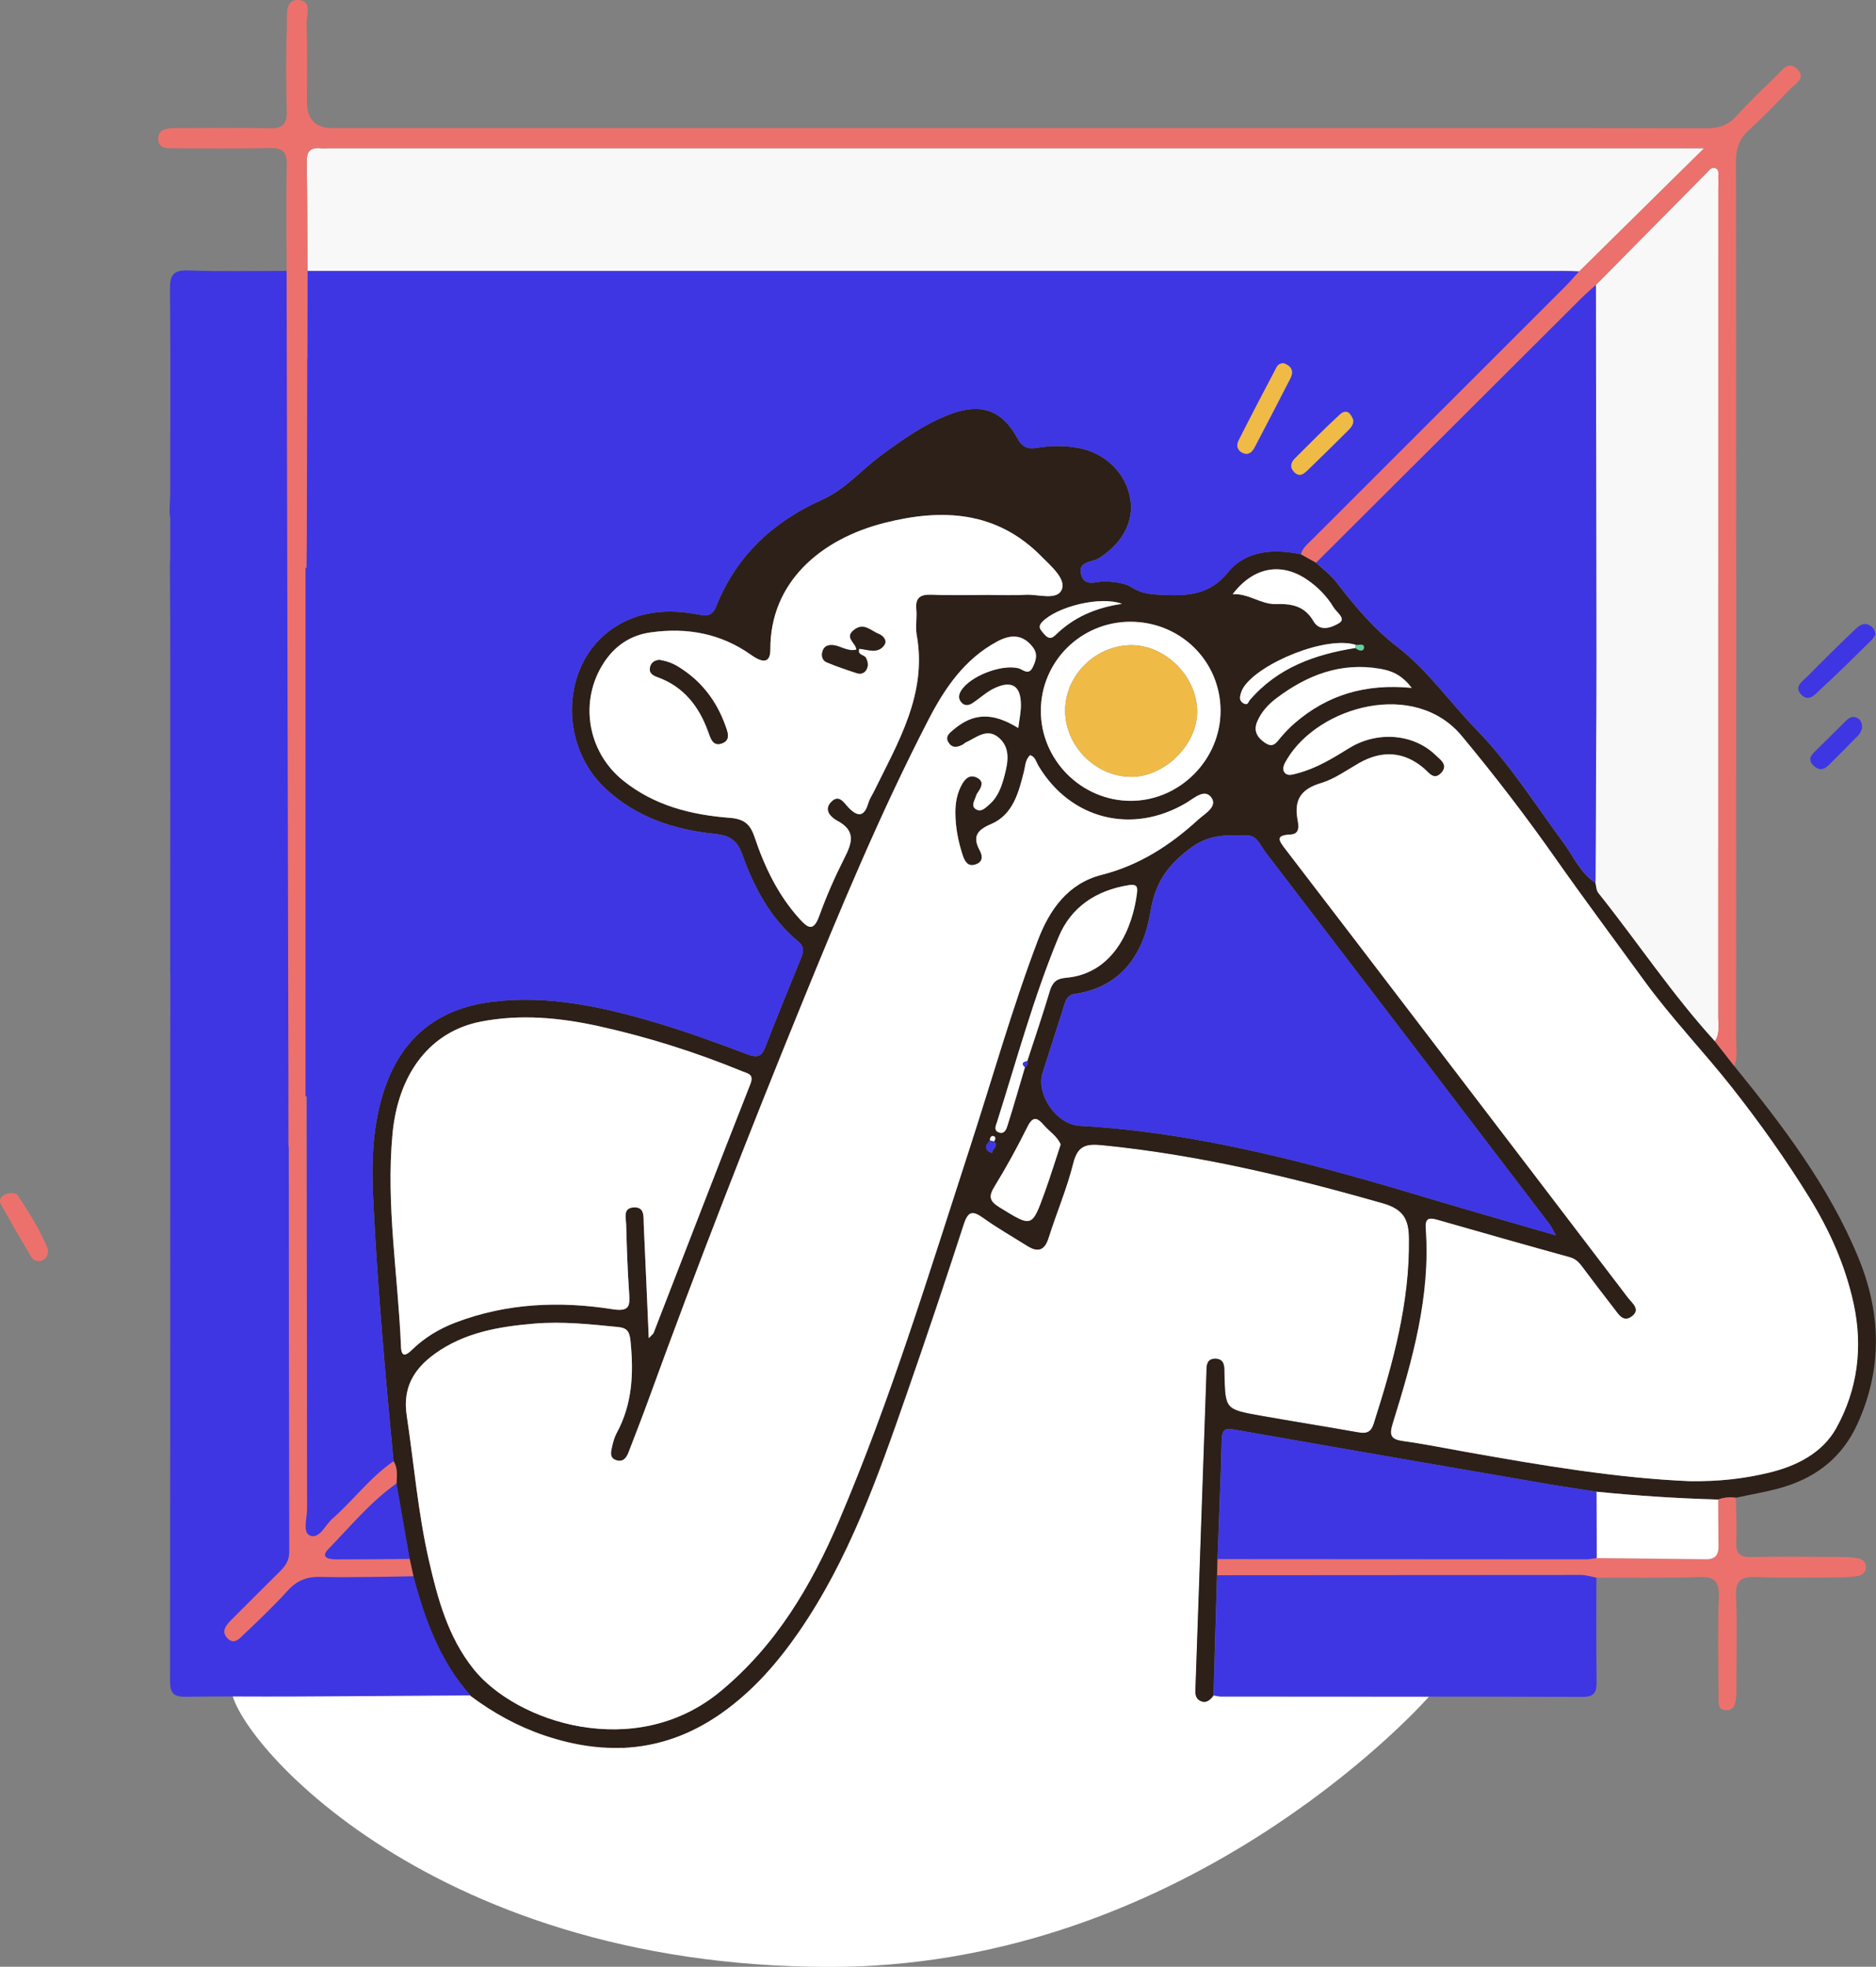
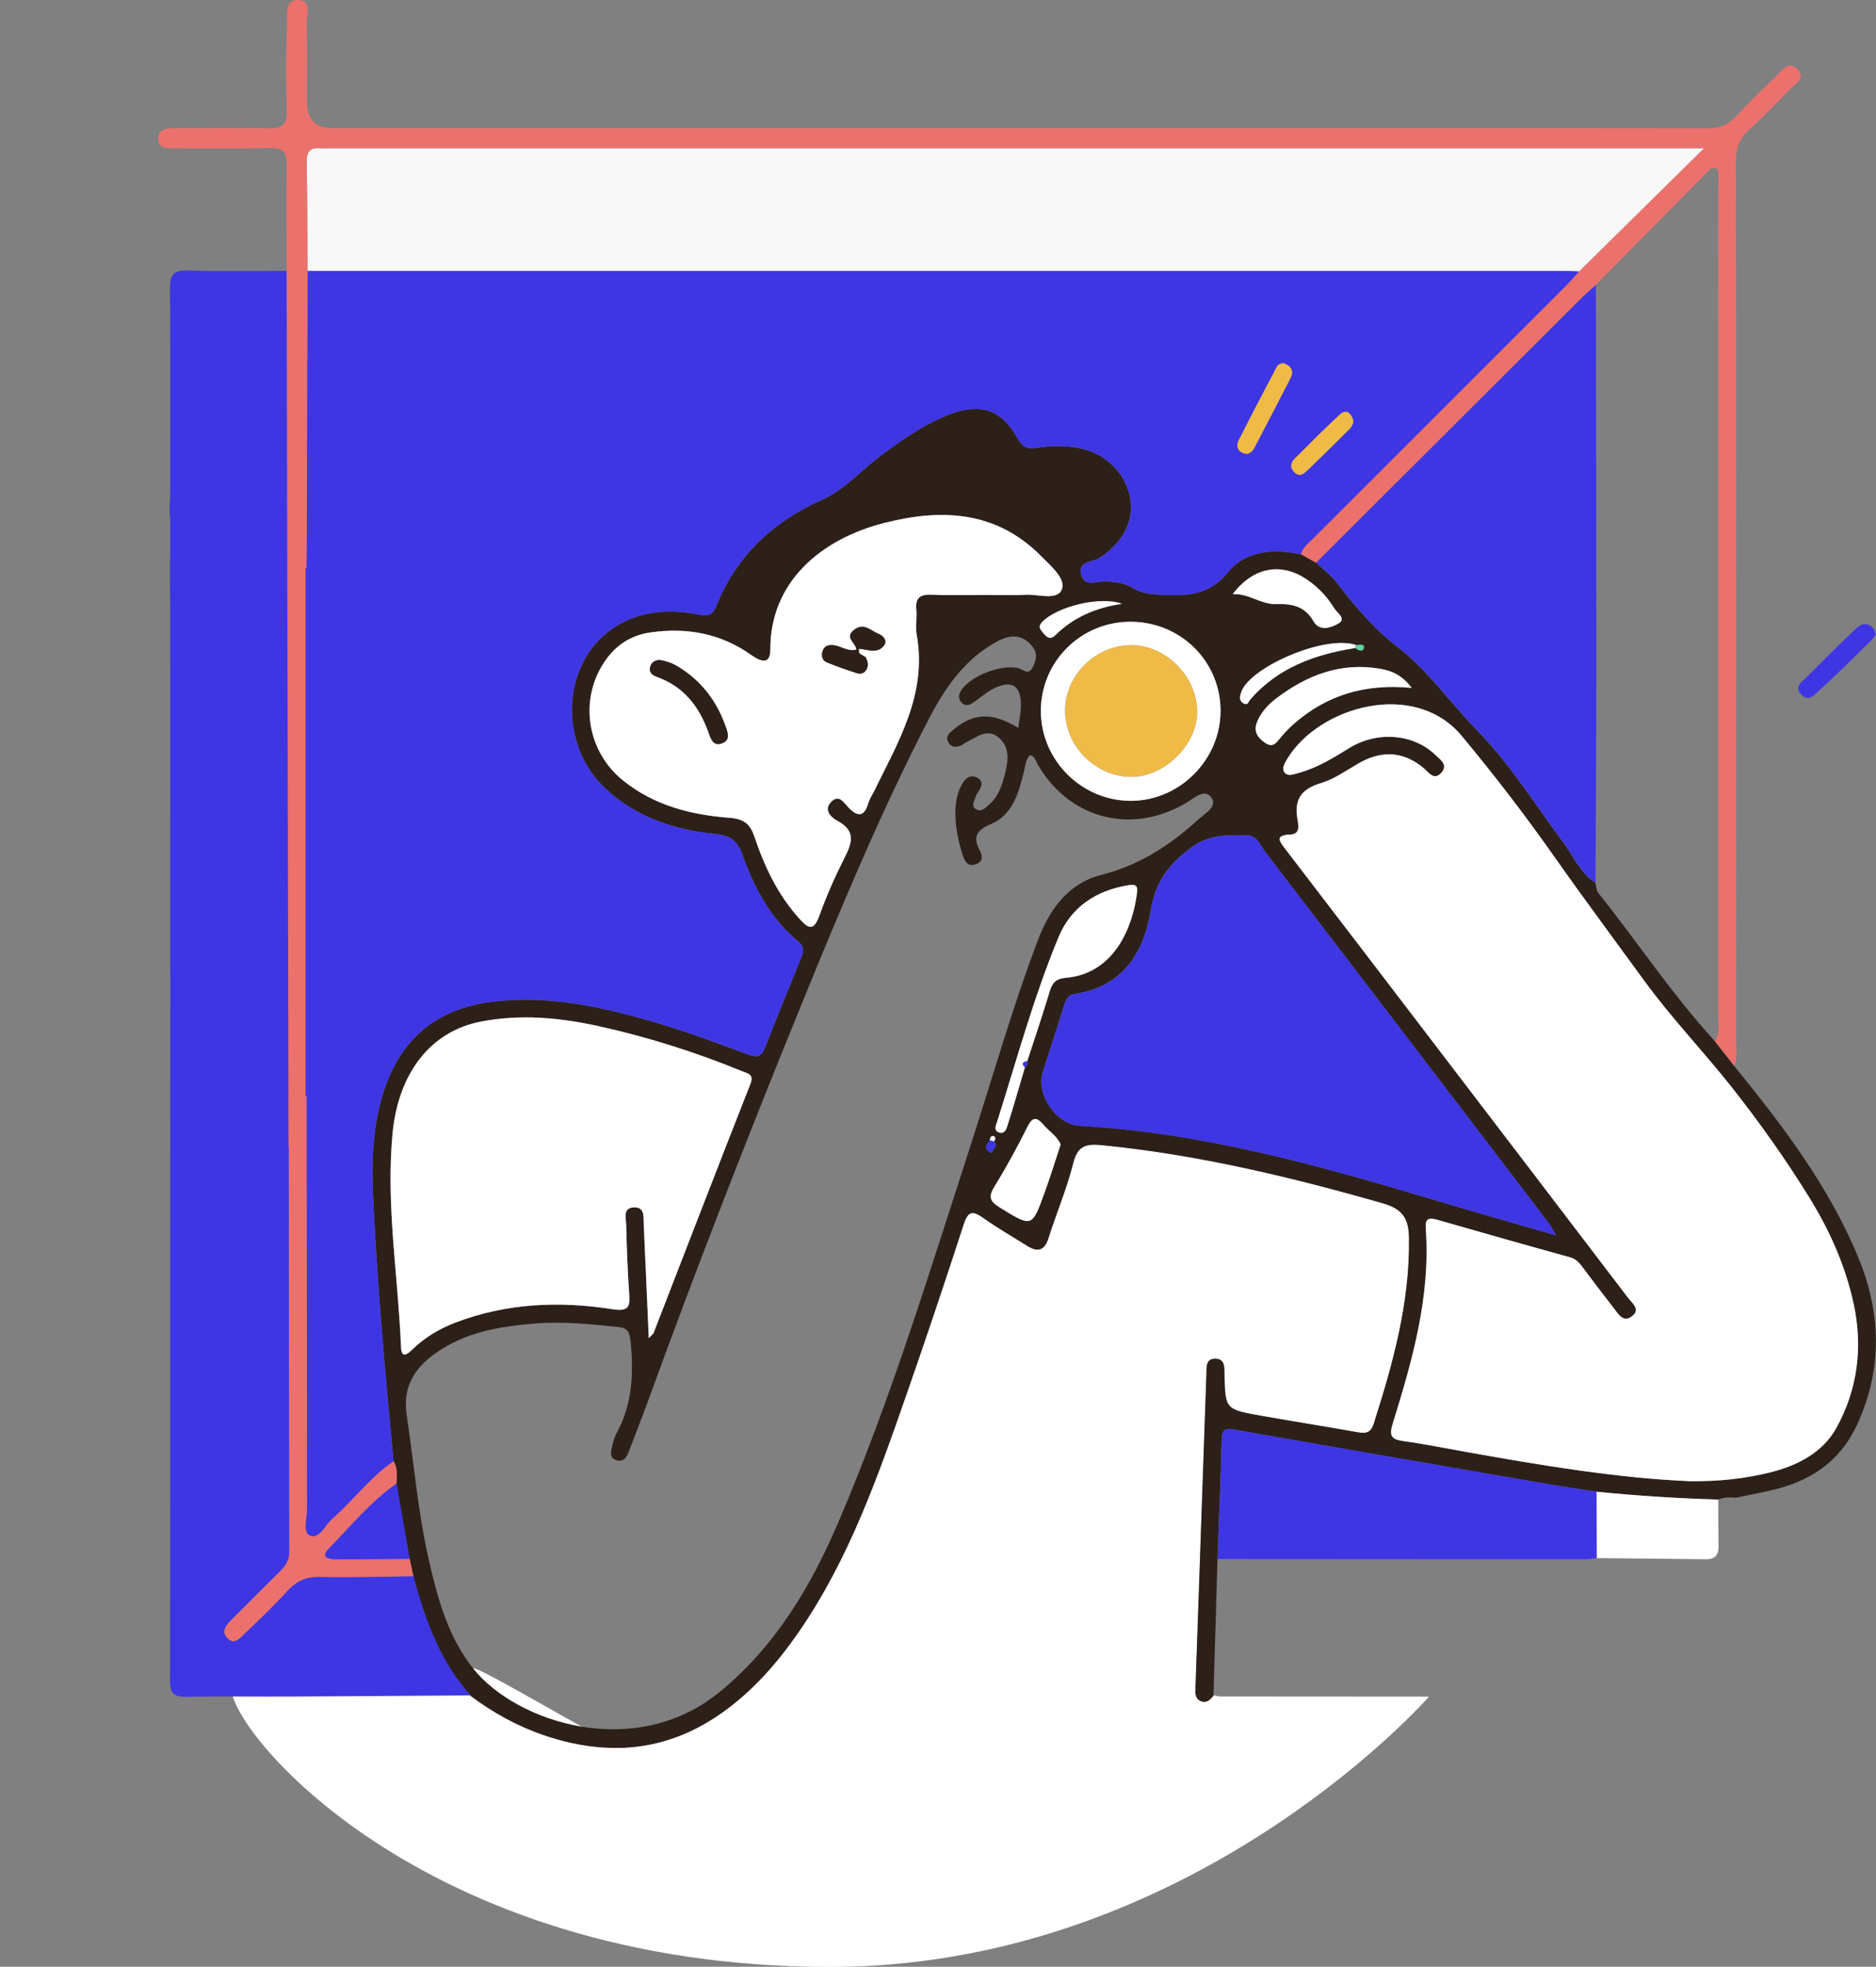
<svg xmlns="http://www.w3.org/2000/svg" id="Layer_1" data-name="Layer 1" viewBox="0 0 260.77 273.36">
  <rect x="0" y="0" width="260.77" height="273.36" fill="#808080" stroke="none" />
  <defs>
    <style> .cls-1 { fill: #f8f8f8; } .cls-1, .cls-2, .cls-3, .cls-4, .cls-5, .cls-6, .cls-7 { stroke-width: 0px; } .cls-2 { fill: #2d2018; } .cls-3 { fill: #3e36e3; } .cls-4 { fill: #63d2a2; } .cls-5 { fill: #fff; } .cls-6 { fill: #f0ba47; } .cls-7 { fill: #ec716c; } </style>
  </defs>
  <path class="cls-5" d="m198.63,235.81c-9.65,0-19.3-.01-28.94-.02-.33,0-.66-.1-.98-.15-.48.64-1.04,1.17-1.88.73-.68-.35-.66-1.05-.63-1.74.51-14.54,1.01-29.09,1.52-43.63.03-.96-.13-2.26,1.37-2.15,1.22.1,1.11,1.23,1.13,2.15.12,4.85.11,4.88,4.97,5.75,4.5.8,9.01,1.51,13.51,2.31,1.1.19,1.85.16,2.27-1.15,2.69-8.41,5.04-16.86,4.91-25.81-.04-2.58-.7-4.03-3.65-4.87-12.8-3.66-25.69-6.75-38.97-8.07-2.21-.22-3.44,0-4.06,2.49-.88,3.53-2.33,6.91-3.43,10.39-.56,1.79-1.5,2.03-2.96,1.11-2.04-1.28-4.14-2.48-6.1-3.88-1.5-1.07-2.13-.97-2.74.9-2.56,7.89-5.2,15.75-7.93,23.58-3.99,11.45-7.99,22.89-14.95,33-2.99,4.34-6.42,8.27-10.76,11.33-4.32,3.05-8.83,4.59-13.51,4.82.51,1.22-21.52-12.15-21.01-10.93.76,5.63-34.4-3.22-33.65,2.41-.76,5.63,26.23,39,83.23,39,46.14,0,77.89-31.61,83.24-37.56Z" />
  <path class="cls-2" d="m54.7,203.09c-1.15-12.07-2.23-24.15-2.82-36.26-.24-4.9-.15-9.77,1.28-14.57,2.28-7.64,7.31-12.04,15.24-13.02,7.86-.98,15.39.71,22.83,2.91,4.29,1.27,8.5,2.82,12.69,4.4,1.33.5,1.93.33,2.44-.98,1.59-4.1,3.26-8.16,4.92-12.24.36-.88.65-1.66-.29-2.44-3.91-3.23-6.19-7.57-7.85-12.22-.7-1.95-1.81-2.57-3.78-2.77-5.64-.58-10.9-2.3-15.16-6.26-6.63-6.15-6.17-17.4.94-22.27,3.64-2.49,7.78-2.77,11.98-1.95,1.32.26,1.95.08,2.45-1.18,2.79-7.02,7.96-11.78,14.72-14.79,3.22-1.44,5.4-4.1,8.12-6.11,3.02-2.22,6.04-4.38,9.58-5.74,4.24-1.63,7.26-.69,9.42,3.29.69,1.28,1.44,1.58,2.77,1.35,1.89-.32,3.8-.33,5.71.02,3.72.68,6.59,3.46,7.21,7.01.56,3.23-1.09,6.23-4.32,8.3-.92.59-2.89.4-2.54,2.13.43,2.09,2.31.99,3.56,1.1,1.26.12,2.55.21,3.59.88,1.35.86,2.76.94,4.28,1.01,3.45.14,6.47.01,9.03-3.15,2.48-3.06,6.35-3.29,10.14-2.5.7.39,1.39.78,2.09,1.17.96.91,2.06,1.7,2.85,2.74,2.54,3.29,5.09,6.37,8.51,9,4.16,3.21,7.31,7.75,11.04,11.58,4.57,4.69,8.05,10.29,11.95,15.54,1.42,1.92,2.37,4.26,4.48,5.64.13.47.12,1.04.4,1.39,5.46,6.83,10.29,14.15,16.21,20.62.9,1.15,1.79,2.29,2.69,3.44,6.68,8.22,13.1,16.62,17.2,26.5,3.24,7.78,3.46,15.59-.13,23.38-2.01,4.35-5.4,7.1-9.86,8.53-2.28.73-4.67,1.09-7.01,1.61-.83-.11-1.65-.05-2.44.24-5.66-.16-11.3-.52-16.93-1.09-2.29-.36-4.59-.69-6.87-1.08-14.37-2.48-28.75-4.96-43.11-7.49-1.24-.22-2.05-.42-2.09,1.29-.14,5.55-.38,11.1-.58,16.65-.02.75-.05,1.5-.07,2.25-.16,5.57-.33,11.13-.49,16.7-.48.64-1.04,1.17-1.88.73-.68-.35-.66-1.05-.63-1.74.51-14.54,1.01-29.09,1.52-43.63.03-.96-.13-2.26,1.37-2.15,1.22.1,1.11,1.23,1.13,2.15.12,4.85.11,4.88,4.97,5.75,4.5.8,9.01,1.51,13.51,2.31,1.1.19,1.85.16,2.27-1.15,2.69-8.41,5.04-16.86,4.91-25.81-.04-2.58-.7-4.03-3.65-4.87-12.8-3.66-25.69-6.75-38.97-8.07-2.21-.22-3.44,0-4.06,2.49-.88,3.53-2.33,6.91-3.43,10.39-.56,1.79-1.5,2.03-2.96,1.11-2.04-1.28-4.14-2.48-6.1-3.88-1.5-1.07-2.13-.97-2.74.9-2.56,7.89-5.2,15.75-7.93,23.58-3.99,11.45-7.99,22.89-14.95,33-2.99,4.34-6.42,8.27-10.76,11.33-7.67,5.42-15.93,6.07-24.67,3.1-3.73-1.27-7.12-3.15-10.25-5.5-4.24-4.75-6.33-10.54-7.93-16.55-.18-.81-.35-1.62-.53-2.43-.61-3.49-1.22-6.99-1.83-10.48.02-1.06.22-2.14-.42-3.1Zm82.92-44.58c-.36.43-.85.85-.3,1.44.15.16.4.22.6.33-.12-.57,1.03-.97.23-1.64.27-.27.29-.64-.05-.74-.32-.09-.52.24-.49.61Zm50.96-68.84c-4.1-1.44-13.54,2.49-15.71,5.86-.26.4-.43.88-.49,1.35-.06.42.2.8.64.95.46.17.52-.3.71-.52,3.86-4.52,9.05-6.36,14.71-7.25.38.39,1.05.5,1.14.05.13-.67-.54-.51-.99-.44Zm-46.11,58.67c.36-.19.43-.49.33-.86,1.05-3.23,2.15-6.44,3.12-9.7.36-1.21.9-1.77,2.21-1.88,6.83-.57,9.33-7.14,9.91-11.69.11-.86.08-1.38-1.14-1.19-4.53.73-8.01,3.03-9.75,7.22-3.47,8.35-5.83,17.09-8.55,25.69-.15.48-.52,1.21.29,1.47.77.24,1.02-.5,1.17-.99.85-2.68,1.62-5.39,2.42-8.08Zm-.93-47.16c.15-1.2.37-2.18.37-3.17.01-2.67-1.22-3.51-3.65-2.38-1.11.51-2.04,1.41-3.08,2.09-.52.35-1.12.42-1.57-.12-.42-.5-.37-1.04-.02-1.61,1.23-2.01,5.6-3.72,7.97-3.12.68.17,1.43,1.11,2.04-.23.46-.99.65-1.83-.08-2.76-1.42-1.79-3.11-1.7-4.9-.73-4.56,2.45-7.3,6.49-9.6,10.95-6.63,12.85-12.18,26.18-17.63,39.55-7.43,18.21-14.57,36.53-21.29,55.01-.88,2.41-1.82,4.81-2.74,7.21-.29.76-.76,1.36-1.67,1.08-1.01-.31-.78-1.15-.61-1.87.14-.64.31-1.31.63-1.89,2.21-4.05,2.39-8.36,1.93-12.82-.12-1.2-.4-1.8-1.67-1.93-3.89-.39-7.78-.81-11.7-.48-4.93.41-9.76,1.23-13.88,4.23-2.85,2.07-4.44,4.66-3.86,8.5,1.01,6.74,1.57,13.54,3.09,20.19,1.23,5.35,2.66,10.67,6.19,15.07,5.95,7.43,22.46,12.9,34.29,3.16,7.74-6.37,12.66-14.69,16.5-23.69,7.21-16.88,12.54-34.44,18.2-51.87,3.13-9.63,5.87-19.38,9.46-28.85,1.61-4.25,4.18-7.92,8.86-9.11,5.26-1.33,9.57-4.14,13.47-7.71.89-.81,2.74-1.8,1.76-3.08-.94-1.23-2.38.15-3.5.81-7.5,4.43-16.05,2.27-20.5-5.17-.33-.54-.43-1.27-1.16-1.49-.68.63-.65,1.49-.86,2.29-.74,2.92-1.52,5.99-4.59,7.3-1.98.84-2.56,1.77-1.57,3.62.49.91.42,1.66-.6,1.99-1.04.33-1.46-.42-1.75-1.29-.62-1.91-1.01-3.85-1.02-5.87,0-1.44.23-2.82.97-4.07.46-.78,1.1-1.32,2.05-.83.92.49.66,1.19.21,1.88-.14.21-.29.42-.36.65-.17.6-.74,1.34-.07,1.81.75.53,1.4-.16,1.94-.64,1.25-1.1,1.74-2.63,2.13-4.15.46-1.79.78-3.74-.84-5.12-1.64-1.39-3.1,0-4.57.66-.15.07-.26.21-.41.29-.72.38-1.46.56-1.98-.24-.58-.87.14-1.37.7-1.85,2.73-2.3,5.4-2.42,8.97-.2Zm93.36,104.68c4.11.05,7.58-.36,10.98-1.18,3.86-.93,7.44-2.75,9.35-6.2,2.96-5.34,3.73-11.23,2.41-17.3-1.15-5.31-3.32-10.15-6.17-14.76-3.28-5.3-6.87-10.36-10.71-15.24-3.99-5.06-8.49-9.74-12.27-14.94-4.07-5.61-8.23-11.16-12.21-16.83-4.13-5.87-8.5-11.59-13.11-17.13-6.55-7.87-19.83-4.14-24.26,3.2-.35.58-.77,1.29-.4,1.84.42.62,1.25.3,1.87.14,2.6-.69,4.87-2.08,7.13-3.48,3.88-2.41,8.93-2.03,12.01.95.67.65,1.8,1.37.82,2.46-1.03,1.13-1.72-.02-2.45-.63-2.73-2.31-5.79-2.53-8.99-.71-1.73.99-3.41,2.22-5.28,2.78-2.7.8-3.77,2.24-3.29,5,.14.79.44,2.09-.95,2.15-2.15.09-1.64.83-.74,2.01,6.93,9.03,13.84,18.08,20.75,27.13,8.98,11.76,17.96,23.51,26.92,35.28.55.72,1.74,1.56.56,2.51-1.24.99-1.91-.27-2.56-1.09-1.43-1.83-2.84-3.69-4.23-5.55-.5-.67-.95-1.28-1.86-1.53-6.16-1.7-12.31-3.45-18.45-5.21-1.15-.33-1.7-.23-1.6,1.19.69,9.4-1.84,18.28-4.58,27.1-.51,1.65-.3,2.23,1.43,2.46,2.96.41,5.9,1,8.84,1.53,10.48,1.86,20.97,3.62,31.03,4.05Zm-18.62-34.16c-.53-.94-.66-1.24-.85-1.5-13.18-17.28-26.36-34.57-39.58-51.83-.67-.88-1.12-2.25-2.48-2.26-2.67-.02-5.16-.23-7.73,1.65-3.25,2.38-5.05,4.78-5.73,8.98-.91,5.67-3.94,10.45-10.52,11.4-1.02.15-1.26.88-1.52,1.72-.96,3.09-1.98,6.16-2.95,9.25-.94,3,1.92,7.18,5.12,7.36,16.98.95,33.2,5.47,49.36,10.32,5.39,1.62,10.8,3.14,16.88,4.91Zm-126.1,14.28c.46-.49.61-.59.67-.72,4.47-11.52,8.91-23.06,13.44-34.56.56-1.42-.29-1.48-1.14-1.82-6.47-2.65-13.12-4.75-19.93-6.26-5.37-1.18-10.87-1.7-16.35-.64-7.02,1.35-11.51,7.15-12.31,15.6-.93,9.92.78,19.74,1.18,29.61.06,1.55.77,1.15,1.51.43,1.75-1.71,3.79-2.94,6.07-3.81,7.1-2.71,14.45-3.01,21.84-1.85,2.4.38,2.41-.52,2.29-2.29-.22-3.15-.32-6.31-.41-9.47-.02-.91-.48-2.28,1-2.39,1.63-.12,1.39,1.31,1.44,2.35.24,5.13.45,10.26.7,15.82Zm47.1-103.3c1.75,0,3.5.08,5.24-.02,1.78-.11,4.45.87,5.09-.76.58-1.48-1.53-3.24-2.86-4.59-6.22-6.3-13.76-6.67-21.76-4.65-9.04,2.28-15.94,8.37-15.9,17.58,0,1.81-.92,2.03-2.66.79-4.22-3.01-8.93-3.86-13.98-3.14-2.8.39-4.96,1.85-6.49,4.19-3.48,5.32-2.32,12.38,2.65,16.39,4.33,3.49,9.47,4.78,14.82,5.19,2.03.16,2.87.9,3.47,2.69,1.38,4.11,3.23,8,6.18,11.28,1.16,1.29,1.98,1.96,2.81-.34.98-2.73,2.16-5.4,3.47-7.99,1.07-2.11,1.69-3.82-.98-5.24-.77-.41-1.98-1.44-.83-2.62,1.09-1.1,1.74.09,2.39.78,1.25,1.3,2.19,1.38,2.76-.59.16-.55.5-1.05.76-1.57,3.38-6.9,7.46-13.59,5.97-21.84-.2-1.13.06-2.33-.05-3.49-.17-1.7.58-2.15,2.17-2.08,2.57.11,5.16.03,7.74.03Zm32.38,16.05c-.03-6.9-5.64-12.37-12.62-12.32-6.83.05-12.33,5.54-12.36,12.34-.03,6.87,5.64,12.55,12.5,12.55,6.82,0,12.52-5.74,12.48-12.57Zm26.57-3.13c-1.42-1.88-2.89-2.4-4.43-2.66-5.44-.93-10.13.89-14.4,4.12-1.15.87-2.09,1.91-2.65,3.24-.55,1.3.01,2.21,1.12,2.95,1.15.77,1.59-.1,2.19-.81.59-.69,1.23-1.35,1.92-1.95,4.5-3.89,9.75-5.52,16.25-4.89Zm-48.8,63.48c-.44-1.14-1.56-1.79-2.35-2.72-.9-1.05-1.51-1.28-2.27.25-1.4,2.82-2.91,5.59-4.56,8.26-.84,1.37-.77,2.03.65,2.91,4.54,2.8,4.52,2.87,6.29-2.01.79-2.18,1.47-4.39,2.23-6.69Zm23.92-76.51c2.22-.11,3.93,1.44,5.98,1.38,2.22-.06,4.02.26,5.26,2.4.89,1.54,2.62.8,3.54.25,1.03-.62-.33-1.49-.73-2.15-.94-1.57-2.21-2.88-3.74-3.91-3.58-2.43-7.45-1.74-10.31,2.03Zm-15.39,1.35c-3.04-1.13-9.05.4-11.09,2.51-.6.63-.32.99.06,1.45.49.58.97,1.18,1.78.38,2.49-2.44,5.53-3.8,9.25-4.34Z" />
  <path class="cls-7" d="m57.48,219.1c-4.32.05-8.64.19-12.96.09-1.92-.05-3.29.53-4.56,1.94-1.9,2.09-3.95,4.04-6,5.99-.61.58-1.38,1.55-2.31.63-.95-.93-.29-1.81.47-2.57,2.24-2.23,4.46-4.47,6.71-6.69.79-.78,1.38-1.54,1.37-2.78-.05-26.76-.07-53.51-.09-80.27.75-.62,1.46-1.32,2.5-1.43.02,25.24.03,50.47.08,75.71,0,1.28-.65,3.28.4,3.7,1.32.53,2.1-1.46,3.11-2.34,2.92-2.56,5.25-5.76,8.5-7.99.64.96.44,2.05.42,3.1-3.62,2.55-6.41,5.97-9.47,9.11-1.18,1.21.12,1.43,1.09,1.43,3.4,0,6.8-.03,10.21-.06.18.81.35,1.62.53,2.43Z" />
-   <path class="cls-7" d="m221.91,219.28c-.73-.13-1.45-.37-2.18-.37-16.85,0-33.69.01-50.54.03.02-.75.05-1.5.07-2.25,17.07.01,34.14.03,51.21.03.49,0,.98-.11,1.48-.17,5.06.05,10.12.09,15.18.16,1.29.02,1.78-.61,1.76-1.83-.03-2.16-.03-4.32-.04-6.47.79-.29,1.61-.35,2.44-.24.03,2.07.13,4.15.05,6.22-.06,1.53.53,2.04,2.03,2.02,4.24-.07,8.47-.03,12.71-.01.74,0,1.49.06,2.22.2.6.11,1.05.48,1.06,1.19,0,.7-.42,1.1-1.02,1.23-.72.15-1.48.2-2.22.21-3.99.02-7.98.12-11.96-.04-2.13-.08-2.96.45-2.85,2.74.19,3.98.05,7.97.05,11.96,0,.58.03,1.17-.02,1.74-.08.91-.11,2.02-1.31,2.06-1.39.05-1.14-1.17-1.15-2.03-.03-4.57-.13-9.14.04-13.7.08-2.23-.62-2.85-2.8-2.77-4.73.17-9.47.08-14.2.09Z" />
-   <path class="cls-7" d="m6.66,173.58c.08.86-.22,1.34-.78,1.6-.61.28-1.22.03-1.53-.48-1.44-2.39-2.83-4.82-4.2-7.25-.34-.6-.07-1.14.54-1.42.64-.29,1.44-.37,1.83.21,1.61,2.38,3.09,4.85,4.13,7.33Z" />
  <path class="cls-1" d="m42.75,37.67c-.03-5.07-.03-10.14-.11-15.22-.02-1.42.53-1.99,1.91-1.85.33.03.67,0,1,0,62.74,0,125.48,0,188.22,0h3.12c-6.12,6.04-11.75,11.58-17.37,17.13-.66-.03-1.33-.08-1.99-.08-58.26,0-116.52,0-174.78,0Z" />
  <path class="cls-6" d="m178.5,50.49c.99.37,1.42,1.06.88,2.11-1.62,3.18-3.28,6.34-4.93,9.51-.38.73-.9,1.26-1.78.83-.73-.36-.84-1.09-.52-1.71,1.72-3.41,3.49-6.79,5.27-10.17.19-.37.54-.63,1.08-.57Z" />
  <path class="cls-6" d="m188.13,58.39c.03.74-.44,1.14-.83,1.54-1.81,1.82-3.64,3.6-5.48,5.38-.55.53-1.14,1.08-1.9.34-.68-.66-.53-1.36.07-1.96,2.05-2.04,4.08-4.1,6.21-6.06,1.02-.93,1.6-.17,1.94.76Z" />
-   <path class="cls-5" d="m141.54,101.19c-3.57-2.22-6.24-2.1-8.97.2-.57.48-1.28.98-.7,1.85.53.8,1.27.62,1.98.24.14-.08.26-.22.41-.29,1.46-.66,2.93-2.06,4.57-.66,1.62,1.38,1.3,3.32.84,5.12-.39,1.52-.88,3.06-2.13,4.15-.55.48-1.19,1.18-1.94.64-.67-.47-.09-1.21.07-1.81.06-.23.22-.45.36-.65.46-.69.72-1.4-.21-1.88-.95-.5-1.59.04-2.05.83-.73,1.25-.98,2.63-.97,4.07.01,2.01.39,3.96,1.02,5.87.29.87.71,1.62,1.75,1.29,1.02-.32,1.09-1.08.6-1.99-.99-1.85-.41-2.78,1.57-3.62,3.07-1.3,3.85-4.37,4.59-7.3.2-.8.18-1.66.86-2.29.72.22.83.94,1.16,1.49,4.46,7.44,13,9.59,20.5,5.17,1.12-.66,2.57-2.04,3.5-.81.98,1.29-.87,2.27-1.76,3.08-3.89,3.57-8.21,6.38-13.47,7.71-4.68,1.19-7.25,4.86-8.86,9.11-3.59,9.47-6.33,19.23-9.46,28.85-5.67,17.43-11,34.99-18.2,51.87-3.84,9-8.77,17.32-16.5,23.69-11.83,9.74-28.34,4.27-34.29-3.16-3.52-4.4-4.96-9.71-6.19-15.07-1.52-6.65-2.08-13.46-3.09-20.19-.57-3.83,1.01-6.42,3.86-8.5,4.12-2.99,8.95-3.82,13.88-4.23,3.92-.33,7.81.09,11.7.48,1.27.13,1.55.73,1.67,1.93.45,4.46.28,8.77-1.93,12.82-.31.57-.48,1.24-.63,1.89-.16.72-.39,1.56.61,1.87.92.28,1.38-.32,1.67-1.08.92-2.4,1.86-4.79,2.74-7.21,6.72-18.48,13.86-36.8,21.29-55.01,5.45-13.37,11-26.7,17.63-39.55,2.3-4.46,5.04-8.5,9.6-10.95,1.79-.96,3.48-1.06,4.9.73.74.93.54,1.77.08,2.76-.62,1.34-1.37.4-2.04.23-2.38-.59-6.74,1.11-7.97,3.12-.35.57-.4,1.11.02,1.61.45.54,1.05.47,1.57.12,1.04-.68,1.97-1.58,3.08-2.09,2.43-1.12,3.66-.29,3.65,2.38,0,.98-.22,1.97-.37,3.17Z" />
+   <path class="cls-5" d="m141.54,101.19Z" />
  <path class="cls-5" d="m234.91,205.87c-10.06-.42-20.55-2.18-31.03-4.05-2.94-.52-5.88-1.12-8.84-1.53-1.73-.24-1.94-.82-1.43-2.46,2.74-8.82,5.27-17.7,4.58-27.1-.1-1.41.45-1.52,1.6-1.19,6.14,1.76,12.29,3.51,18.45,5.21.91.25,1.36.86,1.86,1.53,1.4,1.86,2.8,3.72,4.23,5.55.64.82,1.32,2.08,2.56,1.09,1.18-.95-.01-1.79-.56-2.51-8.96-11.77-17.94-23.52-26.92-35.28-6.91-9.05-13.82-18.1-20.75-27.13-.91-1.18-1.41-1.92.74-2.01,1.39-.06,1.09-1.37.95-2.15-.48-2.77.59-4.2,3.29-5,1.87-.56,3.54-1.79,5.28-2.78,3.2-1.82,6.25-1.61,8.99.71.73.62,1.42,1.77,2.45.63.99-1.09-.15-1.81-.82-2.46-3.08-2.98-8.13-3.36-12.01-.95-2.26,1.4-4.53,2.79-7.13,3.48-.62.16-1.45.49-1.87-.14-.37-.56.05-1.26.4-1.84,4.43-7.34,17.71-11.08,24.26-3.2,4.61,5.54,8.99,11.25,13.11,17.13,3.99,5.67,8.14,11.23,12.21,16.83,3.78,5.21,8.28,9.88,12.27,14.94,3.84,4.88,7.44,9.94,10.71,15.24,2.85,4.62,5.02,9.46,6.17,14.76,1.32,6.07.55,11.96-2.41,17.3-1.91,3.44-5.49,5.27-9.35,6.2-3.41.82-6.87,1.23-10.98,1.18Z" />
-   <path class="cls-1" d="m221.83,39.61c5.13-5.2,10.27-10.4,15.41-15.59.33-.34.66-.87,1.22-.64.57.23.38.85.4,1.32.03.5,0,1,0,1.49,0,38.38,0,76.76-.01,115.14,0,1.14.25,2.34-.47,3.39-5.91-6.47-10.75-13.79-16.21-20.62-.28-.35-.27-.92-.4-1.39.04-10.37.12-20.73.12-31.1,0-17.34-.04-34.67-.07-52.01Z" />
  <path class="cls-5" d="m90.18,185.99c-.24-5.56-.46-10.69-.7-15.82-.05-1.03.19-2.47-1.44-2.35-1.48.11-1.02,1.48-1,2.39.08,3.16.19,6.32.41,9.47.12,1.77.12,2.67-2.29,2.29-7.39-1.16-14.74-.85-21.84,1.85-2.28.87-4.32,2.1-6.07,3.81-.74.72-1.45,1.12-1.51-.43-.4-9.87-2.11-19.69-1.18-29.61.8-8.46,5.29-14.25,12.31-15.6,5.48-1.06,10.98-.55,16.35.64,6.81,1.5,13.46,3.61,19.93,6.26.85.35,1.7.41,1.14,1.82-4.53,11.5-8.97,23.04-13.44,34.56-.05.13-.2.23-.67.72Z" />
  <path class="cls-5" d="m137.28,82.69c-2.58,0-5.16.08-7.74-.03-1.59-.07-2.34.38-2.17,2.08.11,1.15-.15,2.36.05,3.49,1.49,8.24-2.59,14.94-5.97,21.84-.26.52-.6,1.02-.76,1.57-.57,1.97-1.51,1.89-2.76.59-.66-.69-1.31-1.88-2.39-.78-1.15,1.17.06,2.21.83,2.62,2.68,1.42,2.05,3.13.98,5.24-1.31,2.59-2.48,5.26-3.47,7.99-.83,2.31-1.64,1.64-2.81.34-2.95-3.28-4.8-7.17-6.18-11.28-.6-1.8-1.44-2.54-3.47-2.69-5.35-.41-10.49-1.7-14.82-5.19-4.97-4.01-6.14-11.07-2.65-16.39,1.53-2.34,3.69-3.8,6.49-4.19,5.05-.71,9.76.14,13.98,3.14,1.75,1.24,2.67,1.02,2.66-.79-.04-9.21,6.86-15.3,15.9-17.58,8-2.02,15.54-1.65,21.76,4.65,1.32,1.34,3.43,3.11,2.86,4.59-.64,1.63-3.31.65-5.09.76-1.74.11-3.49.02-5.24.02Zm-45.57,9.04c-.6.03-1.11.27-1.31.89-.27.83.27,1.23.94,1.47,3.72,1.32,5.86,4.1,7.14,7.69.31.86.62,1.95,1.8,1.57,1.37-.44.86-1.62.53-2.51-1.24-3.45-3.37-6.21-6.52-8.15-.79-.49-1.63-.79-2.57-.95Zm27.33-1.45c-1.24.3-2.14-.5-3.18-.62-.75-.08-1.32.11-1.54.9-.18.65.02,1.24.6,1.48,1.37.57,2.79,1.05,4.2,1.51.49.16,1.01.03,1.3-.47.32-.55.24-1.08-.05-1.65-.24-.48-1.22-.31-.95-1.28,1.2.11,2.6.77,3.49-.5.47-.67-.19-1.34-.79-1.57-1.07-.4-2.01-1.62-3.4-.55-1.41,1.09.26,1.79.32,2.73Z" />
  <path class="cls-5" d="m169.66,98.74c.03,6.83-5.66,12.57-12.48,12.57-6.86,0-12.52-5.68-12.5-12.55.03-6.8,5.53-12.29,12.36-12.34,6.98-.05,12.59,5.42,12.62,12.32Zm-21.6-.09c-.06,4.96,4.12,9.24,9.1,9.32,4.64.07,9.23-4.4,9.25-9.01.02-4.88-4.37-9.32-9.2-9.29-4.9.03-9.1,4.15-9.15,8.98Z" />
  <path class="cls-5" d="m221.94,216.56c-.01-3.08-.02-6.16-.03-9.23,5.63.57,11.27.93,16.93,1.09,0,2.16,0,4.32.04,6.47.02,1.22-.46,1.85-1.76,1.83-5.06-.07-10.12-.11-15.18-.16Z" />
  <path class="cls-5" d="m142.47,148.34c-.8,2.7-1.57,5.4-2.42,8.08-.15.49-.4,1.24-1.17.99-.82-.26-.45-.99-.29-1.47,2.73-8.61,5.09-17.35,8.55-25.69,1.74-4.19,5.22-6.49,9.75-7.22,1.23-.2,1.25.33,1.14,1.19-.58,4.55-3.08,11.12-9.91,11.69-1.31.11-1.85.67-2.21,1.88-.97,3.25-2.07,6.47-3.12,9.7-.57.11-.91.31-.33.86Z" />
  <path class="cls-5" d="m196.23,95.61c-6.49-.62-11.74,1-16.25,4.89-.69.6-1.33,1.26-1.92,1.95-.6.7-1.04,1.58-2.19.81-1.1-.73-1.66-1.65-1.12-2.95.56-1.33,1.51-2.37,2.65-3.24,4.27-3.23,8.95-5.05,14.4-4.12,1.54.26,3.01.79,4.43,2.66Z" />
  <path class="cls-5" d="m147.43,159.09c-.76,2.3-1.44,4.51-2.23,6.69-1.77,4.88-1.75,4.81-6.29,2.01-1.42-.88-1.49-1.54-.65-2.91,1.65-2.68,3.16-5.45,4.56-8.26.76-1.53,1.36-1.3,2.27-.25.79.92,1.9,1.58,2.35,2.72Z" />
  <path class="cls-5" d="m171.35,82.58c2.87-3.77,6.73-4.46,10.31-2.03,1.53,1.04,2.8,2.35,3.74,3.91.4.66,1.76,1.53.73,2.15-.92.56-2.65,1.3-3.54-.25-1.24-2.15-3.04-2.47-5.26-2.4-2.05.06-3.76-1.5-5.98-1.38Z" />
  <path class="cls-5" d="m188.43,90.06c-5.65.89-10.84,2.73-14.71,7.25-.19.22-.24.69-.71.52-.43-.16-.7-.54-.64-.95.06-.47.24-.96.49-1.35,2.17-3.36,11.61-7.29,15.71-5.86-.06.02-.16.04-.16.07-.01.1,0,.21.01.31Z" />
  <path class="cls-4" d="m188.43,90.06c0-.1-.03-.21-.01-.31,0-.03.1-.05.16-.07.45-.08,1.13-.24.99.44-.09.45-.76.34-1.14-.05Z" />
  <path class="cls-5" d="m138.15,158.64c-.18-.04-.36-.09-.54-.13-.03-.36.17-.7.49-.6.34.1.32.47.05.74Z" />
  <path class="cls-2" d="m91.72,91.73c.94.16,1.78.46,2.57.95,3.16,1.94,5.28,4.7,6.52,8.15.32.9.83,2.07-.53,2.51-1.18.38-1.49-.7-1.8-1.57-1.28-3.58-3.42-6.36-7.14-7.69-.67-.24-1.21-.63-.94-1.47.2-.63.72-.86,1.31-.89Z" />
  <path class="cls-2" d="m119.04,90.28c-.05-.94-1.73-1.64-.32-2.73,1.39-1.07,2.33.14,3.4.55.6.23,1.26.9.79,1.57-.89,1.27-2.3.61-3.49.5-.27.96.71.8.95,1.28.29.57.37,1.1.05,1.65-.29.5-.82.63-1.3.47-1.42-.46-2.83-.94-4.2-1.51-.58-.24-.78-.84-.6-1.48.22-.79.79-.98,1.54-.9,1.04.12,1.95.92,3.18.62Z" />
  <g>
    <path class="cls-3" d="m149.9,62.26c3.72.68,6.59,3.46,7.21,7.01.56,3.23-1.09,6.23-4.32,8.3-.92.59-2.89.4-2.54,2.13.43,2.09,2.31.99,3.56,1.1,1.26.12,2.55.21,3.59.88,1.35.86,2.76.94,4.28,1.01,3.45.14,6.47.01,9.03-3.15,2.48-3.06,6.35-3.29,10.14-2.5.27-.93,1.01-1.49,1.65-2.13,11.67-11.66,23.33-23.31,35-34.98.7-.7,1.35-1.46,2.02-2.19-.66-.03-1.33-.08-1.99-.08-58.26,0-116.52,0-174.78,0,0,4.05-.02,8.11-.03,12.16-.83-.29-1.69-.5-2.59-.61,0-3.54.02-7.08.02-10.63,0-.31-.19-.62-.3-.93-4.57,0-9.15.1-13.72-.06-2.04-.07-2.52.66-2.5,2.57.06,6.97.05,13.94.04,20.92,0,.01,0,.02,0,.03v7.24c0,1.21-.21,2.58,0,3.7v5.52c-.03.32-.05.66-.05,1.06.04,4.84.05,9.69.05,14.53v5.74c0,3.71,0,7.42,0,11.13,0,8.22,0,16.44-.01,24.67,0,.29,0,.56.02.82v5.17c-.02.25-.01.51-.01.78,0,30.74,0,61.47-.03,92.21,0,1.62.51,2.18,2.14,2.15,4.82-.08,9.64-.01,14.46-.03,8.39-.04,16.78-.1,25.17-.16-4.24-4.75-6.33-10.54-7.93-16.55-4.32.05-8.64.19-12.96.09-1.92-.05-3.29.53-4.56,1.94-1.9,2.09-3.95,4.04-6,5.99-.61.58-1.38,1.55-2.31.63-.95-.93-.29-1.81.47-2.57,2.24-2.23,4.46-4.47,6.71-6.69.79-.78,1.38-1.54,1.37-2.78-.04-20.93-.05-41.85-.07-62.78.86-.1,1.7-.3,2.5-.57.01,19.12.03,38.24.06,57.37,0,1.28-.65,3.28.4,3.7,1.32.53,2.1-1.46,3.11-2.34,2.92-2.56,5.25-5.76,8.5-7.99-1.15-12.07-2.23-24.15-2.82-36.26-.24-4.9-.15-9.77,1.28-14.57,2.28-7.64,7.31-12.04,15.24-13.02,7.86-.98,15.39.71,22.83,2.91,4.29,1.27,8.5,2.82,12.69,4.4,1.33.5,1.93.33,2.44-.98,1.59-4.1,3.26-8.16,4.92-12.24.36-.88.65-1.66-.29-2.44-3.91-3.23-6.19-7.57-7.85-12.22-.7-1.95-1.81-2.57-3.78-2.77-5.64-.58-10.9-2.3-15.16-6.26-6.63-6.15-6.17-17.4.94-22.27,3.64-2.49,7.78-2.77,11.98-1.95,1.32.26,1.95.08,2.45-1.18,2.79-7.02,7.96-11.78,14.72-14.79,3.22-1.44,5.4-4.1,8.12-6.11,3.02-2.22,6.04-4.38,9.58-5.74,4.24-1.63,7.26-.69,9.42,3.29.69,1.28,1.44,1.58,2.77,1.35,1.89-.32,3.8-.33,5.71.02Zm36.29-4.62c1.02-.93,1.6-.17,1.94.76.03.74-.44,1.14-.83,1.54-1.81,1.82-3.64,3.6-5.48,5.38-.55.53-1.14,1.08-1.9.34-.68-.66-.53-1.36.07-1.96,2.05-2.04,4.08-4.1,6.21-6.06Zm-14.04,3.59c1.72-3.41,3.49-6.79,5.27-10.17.19-.37.54-.63,1.08-.57.99.37,1.42,1.06.88,2.11-1.62,3.18-3.28,6.34-4.93,9.51-.38.73-.9,1.26-1.78.83-.73-.36-.84-1.09-.52-1.71Z" />
-     <path class="cls-3" d="m221.91,219.28c-.73-.13-1.45-.37-2.18-.37-16.85,0-33.69.01-50.54.03-.16,5.57-.33,11.13-.49,16.7.33.05.66.15.98.15,16.78.02,33.57,0,50.35.06,1.64,0,1.92-.72,1.9-2.11-.06-4.82-.03-9.63-.03-14.45Z" />
    <path class="cls-3" d="m259.83,86.88c-.93-.45-1.59.24-2.16.79-2.21,2.11-4.38,4.26-6.53,6.43-.66.66-1.79,1.36-.75,2.45,1.03,1.07,1.9-.03,2.54-.62,2.44-2.23,4.77-4.56,7.13-6.87.28-.27.48-.63.64-.84-.06-.74-.44-1.12-.87-1.33Z" />
-     <path class="cls-3" d="m258.21,99.82c-.6-.34-1.11-.13-1.56.31-1.47,1.44-2.92,2.9-4.39,4.34-.59.58-.95,1.14-.23,1.88.72.74,1.42.73,2.14.02,1.4-1.4,2.8-2.78,4.18-4.21.27-.28.38-.7.48-.89.02-.73-.14-1.18-.62-1.45Z" />
    <path class="cls-3" d="m216.29,171.71c-.53-.94-.66-1.24-.85-1.5-13.18-17.28-26.36-34.57-39.58-51.83-.67-.88-1.12-2.25-2.48-2.26-2.67-.02-5.16-.23-7.73,1.65-3.25,2.38-5.05,4.78-5.73,8.98-.91,5.67-3.94,10.45-10.52,11.4-1.02.15-1.26.88-1.52,1.72-.96,3.09-1.98,6.16-2.95,9.25-.94,3,1.92,7.18,5.12,7.36,16.98.95,33.2,5.47,49.36,10.32,5.39,1.62,10.8,3.14,16.88,4.91Z" />
    <path class="cls-3" d="m185.8,80.95c2.54,3.29,5.09,6.37,8.51,9,4.16,3.21,7.31,7.75,11.04,11.58,4.57,4.69,8.05,10.29,11.95,15.54,1.42,1.92,2.37,4.26,4.48,5.64.04-10.37.12-20.73.12-31.1,0-17.34-.04-34.67-.07-52.01-.67.61-1.37,1.2-2.02,1.84-12.29,12.25-24.58,24.51-36.87,36.76.96.91,2.06,1.7,2.85,2.74Z" />
    <path class="cls-3" d="m215.03,206.24c-14.37-2.48-28.75-4.96-43.11-7.49-1.24-.22-2.05-.42-2.09,1.29-.14,5.55-.38,11.1-.58,16.65,17.07.01,34.14.03,51.21.03.49,0,.98-.11,1.48-.17-.01-3.08-.02-6.16-.03-9.23-2.29-.36-4.59-.69-6.88-1.08Z" />
    <path class="cls-3" d="m45.65,215.3c-1.18,1.21.12,1.43,1.09,1.43,3.4,0,6.8-.03,10.21-.06-.61-3.49-1.22-6.99-1.83-10.48-3.62,2.55-6.41,5.97-9.47,9.11Z" />
    <path class="cls-5" d="m146.71,88.27c2.49-2.44,5.53-3.8,9.25-4.34-3.04-1.13-9.05.4-11.09,2.51-.6.63-.32.99.06,1.45.49.58.97,1.18,1.78.38Z" />
    <path class="cls-3" d="m137.61,158.51c-.36.43-.85.85-.3,1.44.15.16.4.22.6.33-.12-.57,1.03-.97.23-1.64-.18-.04-.36-.09-.54-.13Z" />
    <path class="cls-3" d="m142.47,148.34c.36-.19.43-.49.33-.86-.57.11-.91.31-.33.86Z" />
  </g>
  <path class="cls-6" d="m148.06,98.65c.05-4.84,4.25-8.95,9.15-8.98,4.83-.03,9.22,4.41,9.2,9.29-.02,4.61-4.61,9.08-9.25,9.01-4.97-.07-9.15-4.35-9.1-9.32Z" />
  <path class="cls-7" d="m249.87,9.64c-1.32-1.34-2.22.23-3.05,1.02-1.87,1.77-3.73,3.57-5.46,5.48-1.17,1.29-2.46,1.7-4.17,1.7-18.81-.05-37.61-.03-56.42-.03-44.85,0-89.7,0-134.55,0q-3.56,0-3.56-3.69c0-3.58.07-7.16-.04-10.73C42.58,2.15,43.47-.01,41.37,0c-1.81,0-1.43,2.21-1.48,3.47-.15,3.99-.14,7.99-.03,11.97.06,1.88-.62,2.44-2.44,2.4-4.41-.11-8.82-.03-13.23-.03-1.06,0-2.18.18-2.2,1.46-.01,1.37,1.16,1.36,2.2,1.35,4.41-.01,8.82.07,13.23-.04,1.82-.05,2.49.46,2.44,2.37-.11,4.9-.02,9.81-.02,14.72,0,0,0,0,0,0l.27,121.41c0,.73.32,1.2,1.04,1.2s1.32-.59,1.32-1.32v-80.06s.09.02.14.03c.01-1.49.04-2.98.04-4.47.03-12.26.06-24.52.09-36.79-.03-5.07-.03-10.14-.11-15.22-.02-1.42.53-1.99,1.91-1.85.33.03.67,0,1,0,62.74,0,125.48,0,188.22,0h3.12c-6.12,6.04-11.75,11.58-17.37,17.13-.67.73-1.32,1.49-2.02,2.19-11.66,11.66-23.33,23.32-35,34.98-.64.64-1.39,1.2-1.65,2.13.7.39,1.39.78,2.09,1.17,12.29-12.26,24.58-24.51,36.87-36.76.64-.64,1.34-1.23,2.02-1.84,5.13-5.2,10.27-10.4,15.41-15.59.33-.34.66-.87,1.22-.64.57.23.38.85.4,1.32.03.5,0,1,0,1.49,0,38.38,0,76.76-.01,115.14,0,1.14.25,2.34-.47,3.39.9,1.15,1.79,2.29,2.69,3.44.5-1.12.27-2.3.27-3.45.01-40.76.02-81.51-.03-122.27,0-1.82.48-3.15,1.82-4.37,1.97-1.79,3.82-3.71,5.66-5.63.72-.76,2.32-1.53,1.08-2.79Z" />
</svg>